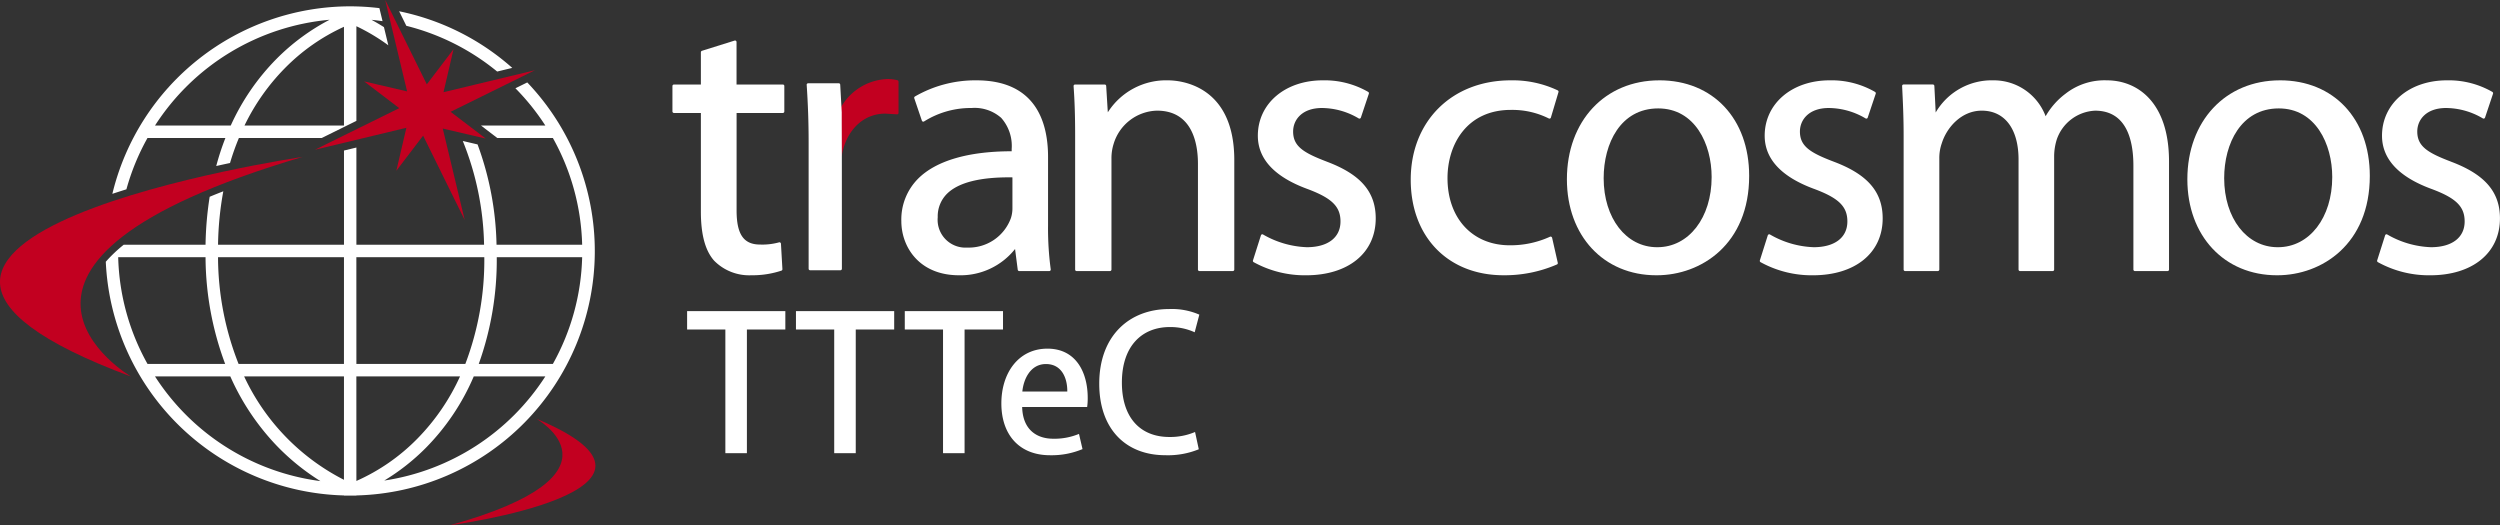
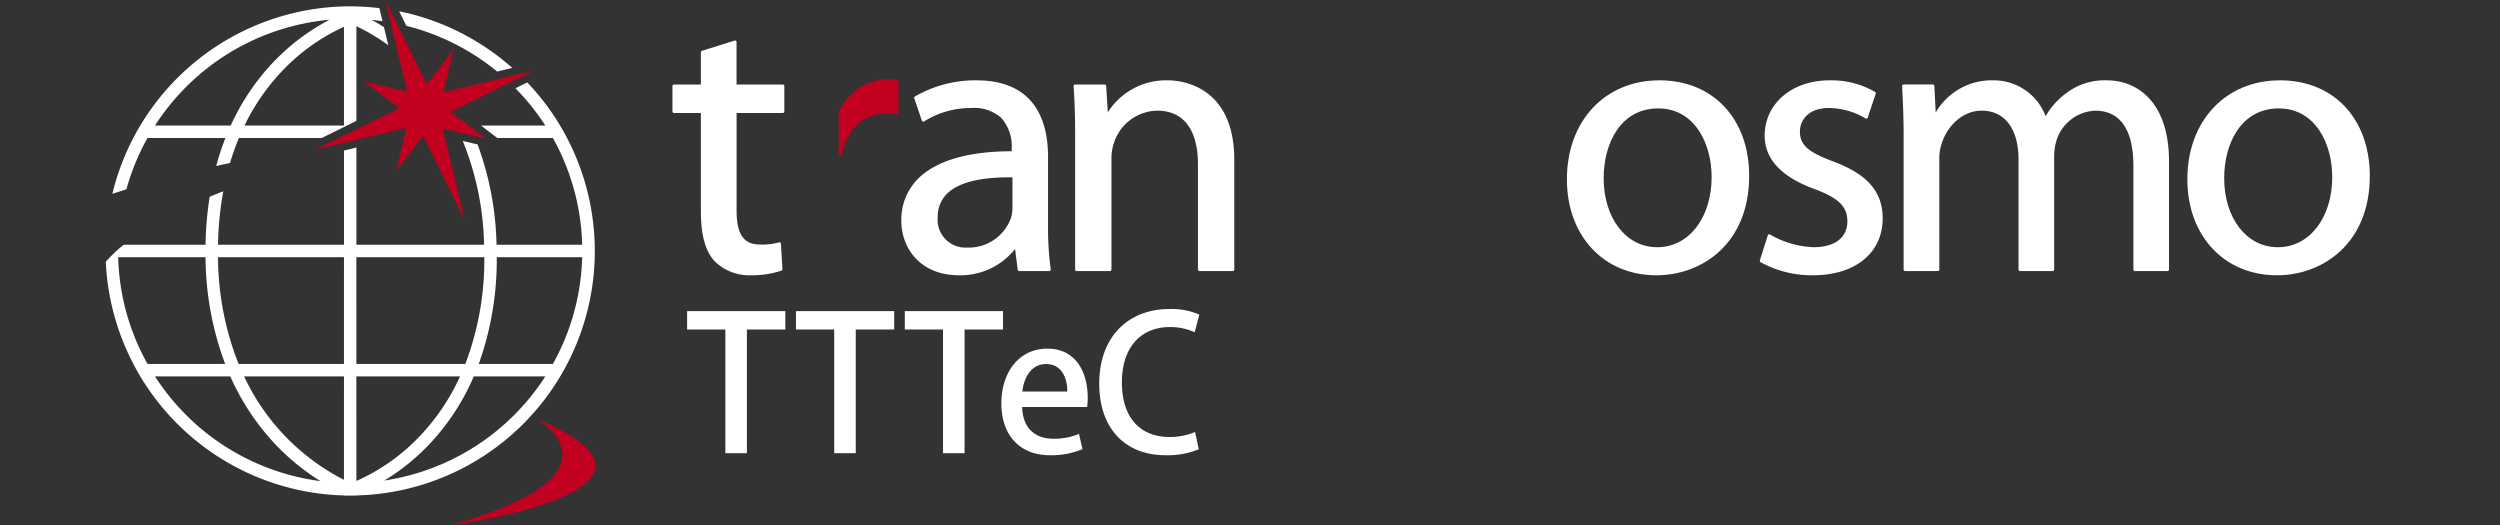
<svg xmlns="http://www.w3.org/2000/svg" width="342.663" height="72" viewBox="0 0 342.663 72">
  <rect x="0" y="0" width="342.663" height="72" fill="#333333" stroke="none" />
  <defs>
    <clipPath id="a">
      <rect width="342.663" height="72" fill="none" />
    </clipPath>
  </defs>
  <g clip-path="url(#a)">
-     <path d="M93.751,8.611a11.143,11.143,0,0,1,5.2,1.169.209.209,0,0,0,.174.007.175.175,0,0,0,.116-.13l1.039-3.481a.2.2,0,0,0-.1-.242,14.441,14.441,0,0,0-6.434-1.377c-8.074,0-13.716,5.6-13.716,13.617,0,7.84,5.112,13.1,12.728,13.1a17.984,17.984,0,0,0,7.311-1.479.2.2,0,0,0,.116-.23l-.778-3.433A.225.225,0,0,0,99.3,26a.193.193,0,0,0-.181-.007A13.011,13.011,0,0,1,93.6,27.166c-5.1,0-8.529-3.692-8.529-9.2,0-4.661,2.684-9.357,8.681-9.357" transform="translate(113.332 6.454)" fill="#fff" />
    <path d="M109.938,15.692c-3.177-1.213-4.6-2.09-4.6-4.119,0-1.607,1.225-3.223,3.953-3.223a10.023,10.023,0,0,1,5.045,1.425.19.19,0,0,0,.172.017.185.185,0,0,0,.123-.13l1.1-3.276a.221.221,0,0,0-.092-.239,11.913,11.913,0,0,0-6.238-1.59c-5.151,0-8.893,3.189-8.893,7.591,0,3.2,2.3,5.658,6.845,7.316,3.31,1.239,4.489,2.4,4.489,4.433,0,2.208-1.73,3.532-4.624,3.532a12.8,12.8,0,0,1-5.975-1.737.211.211,0,0,0-.181-.022.23.23,0,0,0-.128.133l-1.087,3.433a.208.208,0,0,0,.092.242,14.545,14.545,0,0,0,7.178,1.8c5.8,0,9.563-3.061,9.563-7.8,0-3.643-2.083-6.045-6.738-7.784" transform="translate(141.369 6.454)" fill="#fff" />
    <path d="M135.977,4.557a8.68,8.68,0,0,0-5.641,1.812,10.067,10.067,0,0,0-2.754,3.109,7.592,7.592,0,0,0-7.144-4.921,8.891,8.891,0,0,0-7.927,4.409c-.027-.664-.181-3.641-.181-3.641a.212.212,0,0,0-.205-.2h-4.006a.206.206,0,0,0-.15.06.216.216,0,0,0-.058.157l.007.145c.1,2,.2,4.071.2,6.656V30.491a.205.205,0,0,0,.21.208H112.8a.21.21,0,0,0,.21-.208V15.318a6.085,6.085,0,0,1,.348-2.162c.679-2.145,2.682-4.443,5.47-4.443,3.153,0,5.042,2.508,5.042,6.7V30.491a.207.207,0,0,0,.2.208h4.479a.2.2,0,0,0,.2-.208V14.9a7.909,7.909,0,0,1,.355-2.223,5.832,5.832,0,0,1,5.257-3.962c4.342,0,5.25,4.1,5.25,7.545V30.491a.209.209,0,0,0,.213.208h4.465a.2.2,0,0,0,.205-.208V15.678c0-8.2-4.395-11.121-8.519-11.121" transform="translate(152.803 6.454)" fill="#fff" />
-     <path d="M144.96,15.692c-3.187-1.213-4.6-2.09-4.6-4.119,0-1.607,1.22-3.223,3.945-3.223a9.988,9.988,0,0,1,5.042,1.425.2.2,0,0,0,.179.017.213.213,0,0,0,.123-.13l1.094-3.269a.22.22,0,0,0-.085-.246,11.99,11.99,0,0,0-6.245-1.59c-5.153,0-8.886,3.189-8.886,7.591,0,3.2,2.3,5.663,6.84,7.316,3.312,1.239,4.487,2.4,4.487,4.433,0,2.208-1.73,3.532-4.627,3.532a12.812,12.812,0,0,1-5.972-1.737.218.218,0,0,0-.186-.022.225.225,0,0,0-.116.133l-1.09,3.433a.213.213,0,0,0,.094.242,14.483,14.483,0,0,0,7.171,1.8c5.806,0,9.565-3.061,9.565-7.8,0-3.643-2.083-6.042-6.738-7.784" transform="translate(190.964 6.454)" fill="#fff" />
    <path d="M101.563,4.557c-7.463,0-12.67,5.579-12.67,13.566,0,7.746,5.037,13.153,12.247,13.153h.058c6.108,0,12.677-4.262,12.677-13.622,0-7.83-4.95-13.1-12.312-13.1M101.3,27.43h-.053c-4.235,0-7.316-3.977-7.316-9.461,0-4.757,2.31-9.563,7.475-9.563,5.035,0,7.325,4.876,7.325,9.408,0,5.567-3.129,9.616-7.432,9.616" transform="translate(125.875 6.454)" fill="#fff" />
    <path d="M136.783,4.557c-7.466,0-12.691,5.579-12.691,13.566,0,7.746,5.052,13.153,12.278,13.153h.046c6.105,0,12.684-4.262,12.684-13.622,0-7.83-4.948-13.1-12.317-13.1M136.52,27.43h-.051c-4.243,0-7.33-3.977-7.33-9.461,0-4.757,2.319-9.563,7.487-9.563,5.035,0,7.325,4.876,7.325,9.408,0,5.567-3.126,9.616-7.432,9.616" transform="translate(175.718 6.454)" fill="#fff" />
    <path d="M53.272,8.33H46.935V2.505a.219.219,0,0,0-.085-.169.213.213,0,0,0-.188-.027l-4.472,1.4a.219.219,0,0,0-.143.2V8.33H38.358a.21.21,0,0,0-.21.208V12.02a.212.212,0,0,0,.21.21h3.689V25.743c0,3.153.594,5.359,1.822,6.738a6.75,6.75,0,0,0,5.1,1.993,12.639,12.639,0,0,0,4.124-.635.207.207,0,0,0,.13-.21l-.2-3.479a.2.2,0,0,0-.094-.159.186.186,0,0,0-.174-.027,8.57,8.57,0,0,1-2.59.3c-2.259,0-3.223-1.4-3.223-4.68V12.23h6.337a.2.2,0,0,0,.205-.21V8.538a.2.2,0,0,0-.205-.208" transform="translate(54.019 3.255)" fill="#fff" />
    <path d="M73.847,4.557A9.463,9.463,0,0,0,65.6,8.942c-.051-.766-.225-3.619-.225-3.619a.207.207,0,0,0-.2-.193H61.119a.207.207,0,0,0-.159.068.2.2,0,0,0-.053.155c.145,2,.213,4.025.213,6.8V30.491a.2.2,0,0,0,.2.208h4.569a.21.21,0,0,0,.21-.208V15.318a6.556,6.556,0,0,1,.3-2.061,6.378,6.378,0,0,1,5.939-4.545c4.88,0,5.615,4.561,5.615,7.277v14.5a.2.2,0,0,0,.2.208h4.581a.2.2,0,0,0,.2-.208V15.473c0-10.386-7.574-10.916-9.092-10.916" transform="translate(86.244 6.454)" fill="#fff" />
-     <path d="M81.184,15.692c-3.177-1.213-4.593-2.09-4.593-4.119,0-1.607,1.22-3.223,3.953-3.223a9.952,9.952,0,0,1,5.03,1.425.207.207,0,0,0,.181.017.213.213,0,0,0,.123-.13L86.97,6.393a.21.21,0,0,0-.085-.246,11.953,11.953,0,0,0-6.241-1.59c-5.156,0-8.889,3.189-8.889,7.591,0,3.2,2.3,5.658,6.84,7.316,3.308,1.239,4.489,2.4,4.489,4.433,0,2.208-1.73,3.532-4.619,3.532a12.891,12.891,0,0,1-5.987-1.737.2.2,0,0,0-.179-.022.233.233,0,0,0-.121.133l-1.09,3.433a.208.208,0,0,0,.092.242,14.527,14.527,0,0,0,7.18,1.8c5.8,0,9.553-3.061,9.553-7.8,0-3.643-2.075-6.042-6.731-7.784" transform="translate(100.651 6.454)" fill="#fff" />
    <path d="M71.245,15.057c0-4.791-1.7-10.5-9.824-10.5A16.544,16.544,0,0,0,53,6.77a.21.21,0,0,0-.092.246l1.041,3.066a.247.247,0,0,0,.133.133.233.233,0,0,0,.179-.029A12.021,12.021,0,0,1,60.752,8.35,5.506,5.506,0,0,1,64.821,9.7a5.783,5.783,0,0,1,1.438,4.267v.312c-5.919,0-10.345,1.288-12.807,3.738a7.927,7.927,0,0,0-2.317,5.83c0,3.576,2.476,7.429,7.9,7.429a9.537,9.537,0,0,0,7.688-3.6c.068.517.367,2.846.367,2.846a.21.21,0,0,0,.213.179h4.1a.205.205,0,0,0,.208-.237,42.185,42.185,0,0,1-.367-5.989ZM60.175,27.48a3.814,3.814,0,0,1-4.052-4.16,4.357,4.357,0,0,1,1.29-3.235c1.575-1.541,4.586-2.29,8.949-2.228v4.168a4.363,4.363,0,0,1-.2,1.389,6.141,6.141,0,0,1-5.989,4.066" transform="translate(72.407 6.454)" fill="#fff" />
    <path d="M55.618,4.647a4.971,4.971,0,0,0-1.295-.164A7.639,7.639,0,0,0,47.6,8.924a.21.21,0,0,0-.024.114l0,1.179L47.6,14.9a.187.187,0,0,0,.193.179.222.222,0,0,0,.222-.191v0c.638-3.44,2.969-5.663,5.946-5.663l1.483.089.109.01a.174.174,0,0,0,.157-.048.2.2,0,0,0,.072-.157V4.848a.2.2,0,0,0-.162-.2" transform="translate(67.375 6.349)" fill="#c20020" />
-     <path d="M50.568,9.873V8.7c0-.029-.208-3.786-.208-3.786a.207.207,0,0,0-.21-.191H45.976a.218.218,0,0,0-.155.065.185.185,0,0,0-.056.152c.181,2.72.266,5.216.266,7.852V30.148a.208.208,0,0,0,.208.208h4.139a.208.208,0,0,0,.155-.063.211.211,0,0,0,.058-.145l-.007-15.593Z" transform="translate(64.804 6.687)" fill="#fff" />
-     <path d="M41.459,8.9s-74.754,11.063-23.506,30.1c0,0-26.231-15.395,23.506-30.1" transform="translate(0 12.609)" fill="#c20020" />
    <path d="M25.519,38.369S60.984,33.634,37.358,23.75c0,0,13.518,7.557-11.839,14.619" transform="translate(36.136 33.632)" fill="#c20020" />
    <path d="M23.628,2.632A31.812,31.812,0,0,1,36.078,8.9l2.068-.5A33.42,33.42,0,0,0,22.645.639Z" transform="translate(32.066 0.906)" fill="#fff" />
    <path d="M11.187,18.409H21.868a34.852,34.852,0,0,0-1.256,3.837c.645-.145,1.278-.283,1.889-.411a33.947,33.947,0,0,1,1.215-3.426h11.35l4.757-2.351V3.084A26.933,26.933,0,0,1,44.2,5.7l-.6-2.491c-.621-.391-1.2-.73-1.7-1,.5.046,1.005.114,1.508.184L42.977.605A34.266,34.266,0,0,0,38.969.359a33.581,33.581,0,0,0-32.595,25.7C7,25.853,7.642,25.645,8.3,25.44a31.552,31.552,0,0,1,2.887-7.031M38.121,16.7H24.485A29.373,29.373,0,0,1,30.02,8.837a27.065,27.065,0,0,1,8.1-5.673ZM36.147,2.2a29.506,29.506,0,0,0-7.275,5.364A31.379,31.379,0,0,0,22.6,16.7H12.218A31.843,31.843,0,0,1,36.147,2.2" transform="translate(9.026 0.509)" fill="#fff" />
    <path d="M35.488,12.636l1.375-5.893L33.2,11.559,27.5,0l3,12.53-5.893-1.375,4.815,3.668-11.556,5.7L30.4,17.514l-1.377,5.893,3.67-4.815,5.7,11.558L35.384,17.618l5.89,1.375-4.815-3.668,11.558-5.7Z" transform="translate(25.301 0.001)" fill="#c20020" />
    <path d="M63.77,4.676l-1.624.8a31.957,31.957,0,0,1,4.1,5.107H57.428l2.237,1.711h7.615A31.612,31.612,0,0,1,71.294,26.92H59.557a42.015,42.015,0,0,0-2.6-13.747L54.932,12.7A39.824,39.824,0,0,1,57.849,26.92h-17.5V13.6l-1.7.411V26.92H21.386a43.661,43.661,0,0,1,.722-7.323c-.643.251-1.271.5-1.87.754a46.777,46.777,0,0,0-.565,6.569H8.46A19.814,19.814,0,0,0,6,29.254,33.573,33.573,0,0,0,38.646,61.286v.022h1.7v-.022A33.5,33.5,0,0,0,63.77,4.676M7.7,28.628H19.673a42.287,42.287,0,0,0,2.687,14.629H11.717A31.529,31.529,0,0,1,7.7,28.628m5.042,16.34H23.067a33.046,33.046,0,0,0,6.318,9.461,31.4,31.4,0,0,0,6.035,4.892A31.848,31.848,0,0,1,12.744,44.968m25.9,14.175A30.269,30.269,0,0,1,24.962,44.968H38.646Zm0-15.885H24.2a40.115,40.115,0,0,1-2.815-14.629H38.646Zm1.7-14.629H57.882a40.065,40.065,0,0,1-2.6,14.629H40.349Zm0,16.34H54.555A29.634,29.634,0,0,1,48.7,53.509,27.115,27.115,0,0,1,40.349,59.3Zm3.825,14.276a29.622,29.622,0,0,0,5.678-4.46,31.527,31.527,0,0,0,6.589-9.816h9.811A31.88,31.88,0,0,1,44.174,59.244M67.281,43.258H57.121a42.208,42.208,0,0,0,2.467-14.629H71.294a31.614,31.614,0,0,1-4.013,14.629" transform="translate(8.5 6.622)" fill="#fff" />
-     <path d="M52.445,20.17H47.176V37.121H44.224V20.17H38.981V17.65H52.445Z" transform="translate(55.198 24.994)" fill="#fff" />
+     <path d="M52.445,20.17H47.176V37.121H44.224V20.17H38.981V17.65H52.445" transform="translate(55.198 24.994)" fill="#fff" />
    <path d="M58.62,20.17H53.351V37.121H50.4V20.17H45.156V17.65H58.62Z" transform="translate(63.942 24.994)" fill="#fff" />
    <path d="M64.794,20.17H59.525V37.121H56.573V20.17H51.33V17.65H64.794Z" transform="translate(72.684 24.994)" fill="#fff" />
    <path d="M67.932,33.549a10.956,10.956,0,0,1-4.455.841c-4.226,0-6.668-2.827-6.668-7.1,0-4.172,2.341-7.509,6.313-7.509,3.945,0,5.523,3.286,5.523,6.746a8.549,8.549,0,0,1-.077,1.249H59.66c.075,3.155,2.037,4.351,4.25,4.351a8.762,8.762,0,0,0,3.539-.662Zm-2.087-7.891c.024-1.679-.662-3.767-2.926-3.767-2.165,0-3.08,2.138-3.235,3.767Z" transform="translate(80.443 28.007)" fill="#fff" />
    <path d="M76.005,36.752a11.169,11.169,0,0,1-4.583.814c-5.422,0-9.06-3.588-9.06-9.8,0-6.617,4.175-10.234,9.57-10.234a9.417,9.417,0,0,1,4.148.766l-.635,2.418A8.017,8.017,0,0,0,72.033,20c-3.767,0-6.567,2.544-6.567,7.61,0,4.784,2.5,7.458,6.516,7.458a8.722,8.722,0,0,0,3.513-.686Z" transform="translate(88.306 24.828)" fill="#fff" />
  </g>
</svg>